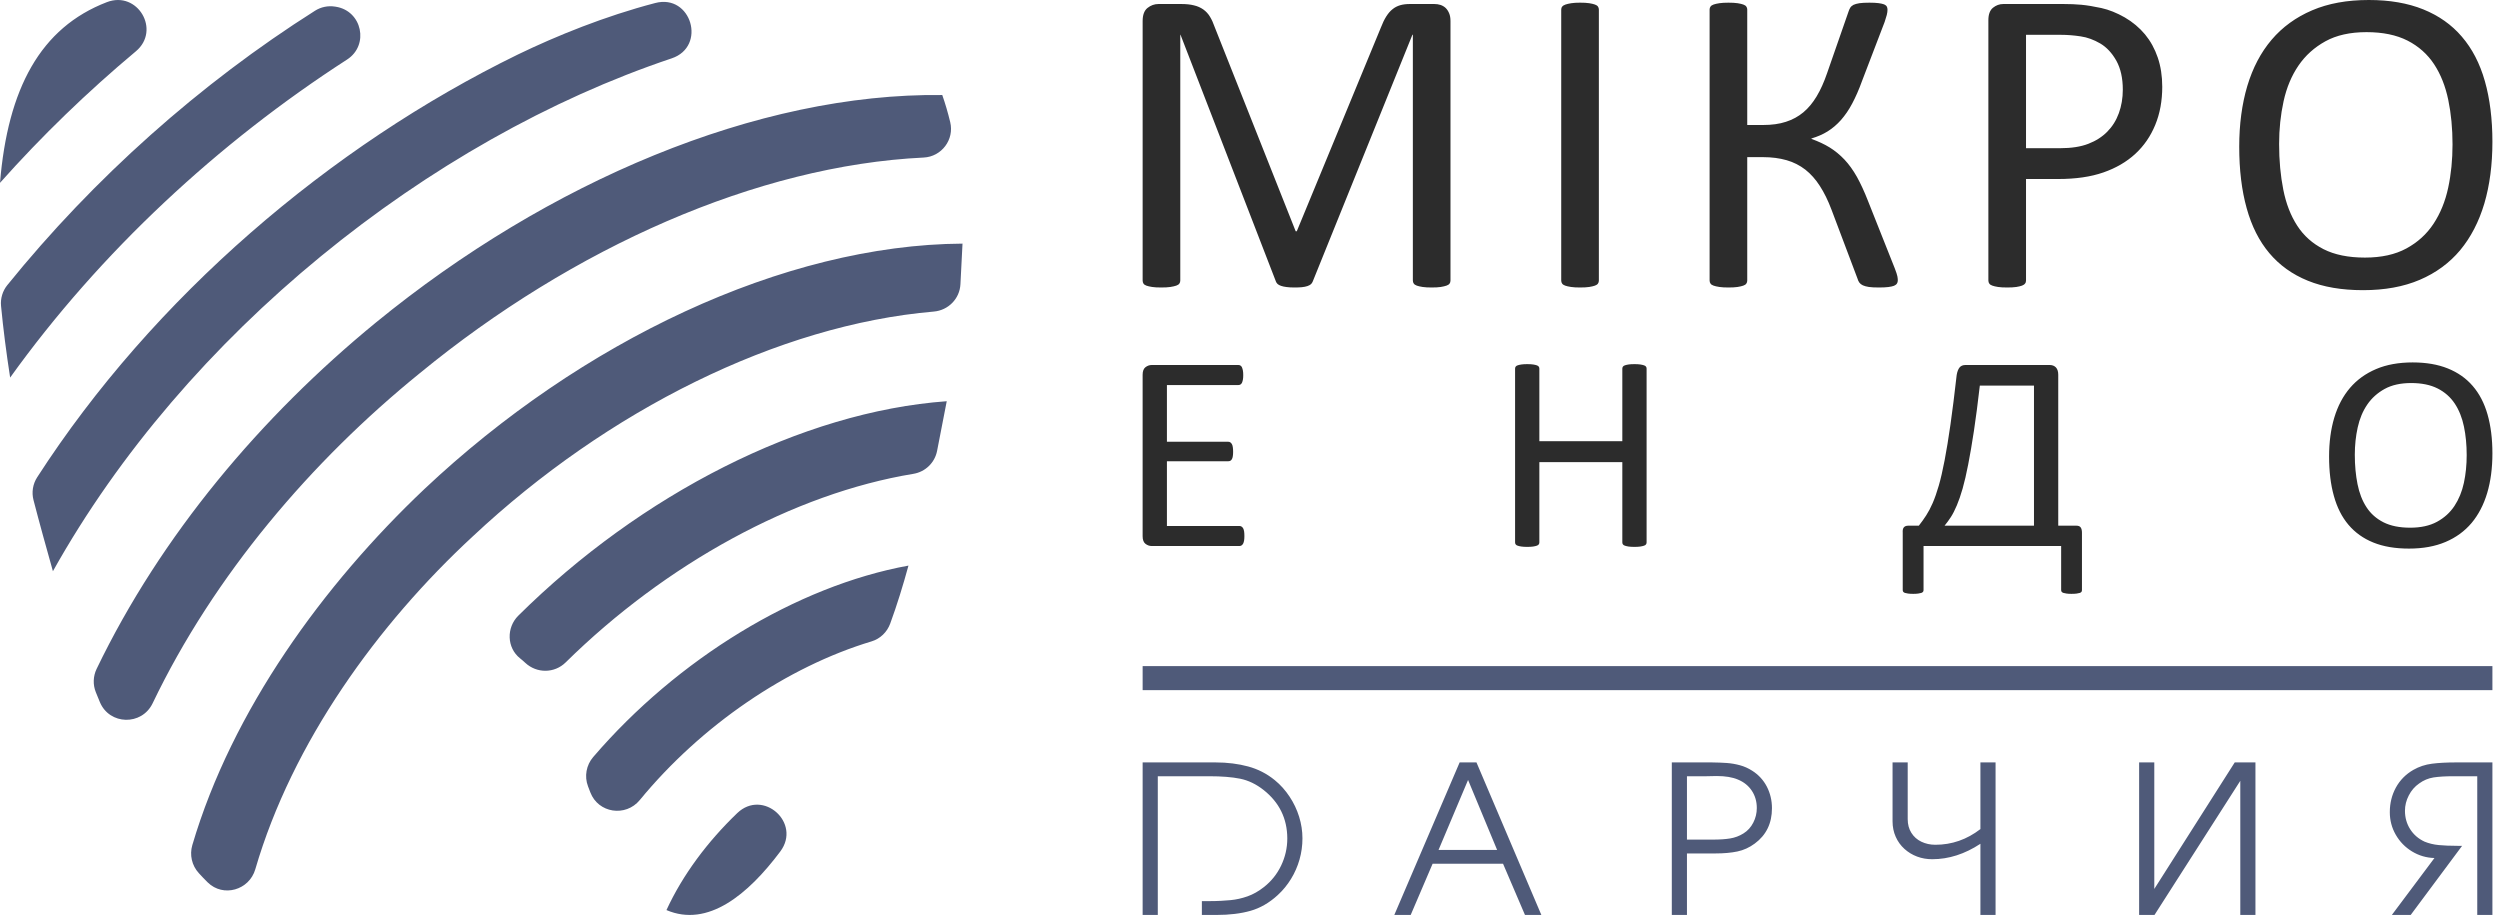
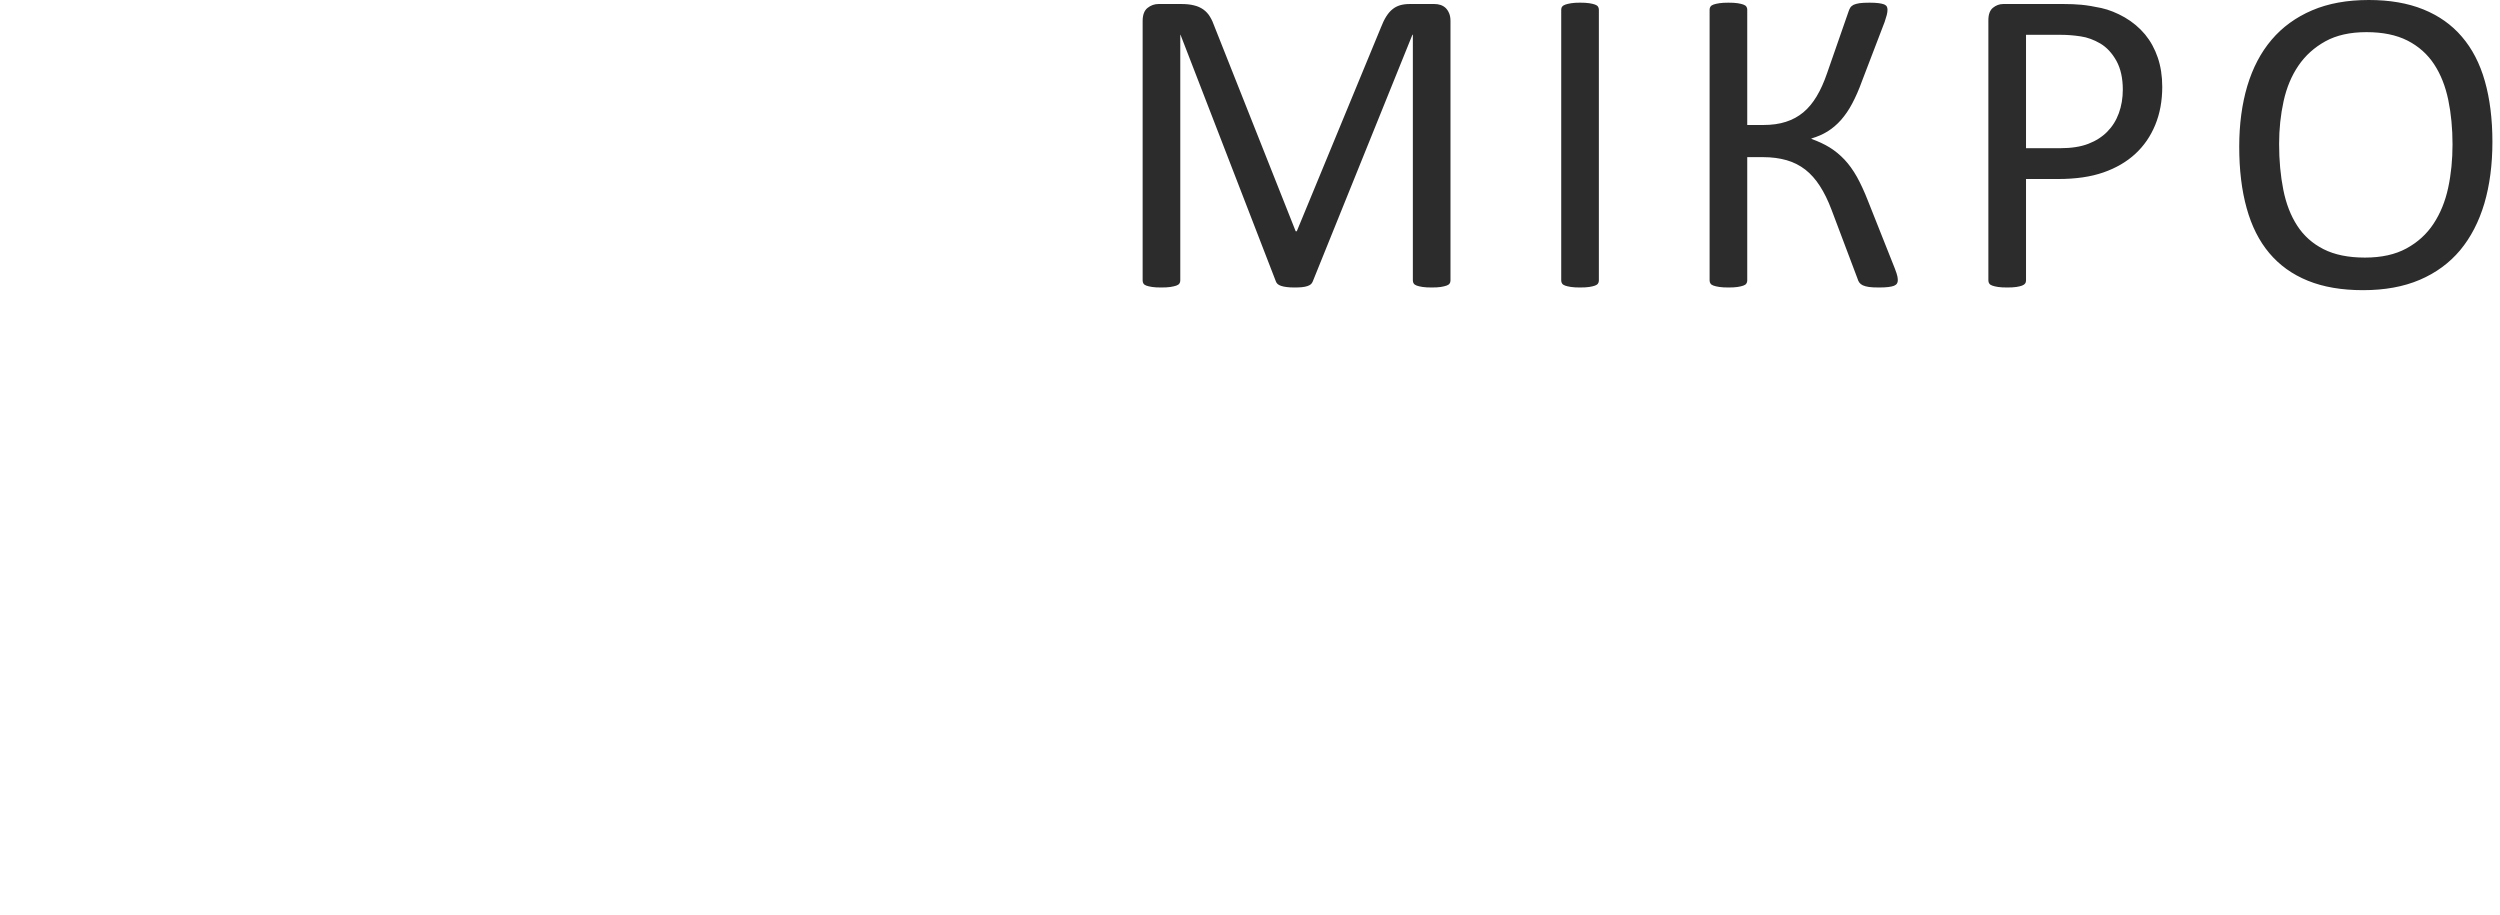
<svg xmlns="http://www.w3.org/2000/svg" width="194" height="71" viewBox="0 0 194 71" fill="none">
  <path d="M112.558 21.767C112.558 21.859 112.535 21.94 112.489 22.003C112.443 22.072 112.361 22.124 112.245 22.165C112.13 22.205 111.979 22.24 111.799 22.269C111.62 22.298 111.382 22.309 111.092 22.309C110.82 22.309 110.588 22.298 110.397 22.269C110.206 22.24 110.055 22.205 109.945 22.165C109.834 22.124 109.753 22.072 109.707 22.003C109.661 21.94 109.638 21.859 109.638 21.767V2.696H109.603L101.865 21.853C101.837 21.934 101.784 21.997 101.726 22.055C101.663 22.113 101.57 22.159 101.454 22.2C101.332 22.24 101.193 22.269 101.025 22.286C100.863 22.303 100.666 22.309 100.44 22.309C100.202 22.309 99.999 22.298 99.831 22.274C99.663 22.252 99.518 22.223 99.408 22.182C99.292 22.142 99.205 22.096 99.141 22.038C99.084 21.98 99.037 21.922 99.014 21.853L91.607 2.696H91.59V21.767C91.59 21.859 91.566 21.94 91.52 22.003C91.474 22.072 91.392 22.124 91.277 22.165C91.161 22.205 91.004 22.24 90.819 22.269C90.633 22.298 90.396 22.309 90.106 22.309C89.822 22.309 89.59 22.298 89.405 22.269C89.219 22.24 89.068 22.205 88.958 22.165C88.848 22.124 88.773 22.072 88.732 22.003C88.692 21.94 88.669 21.859 88.669 21.767V1.634C88.669 1.154 88.796 0.819 89.046 0.617C89.3 0.416 89.584 0.312 89.892 0.312H91.688C92.053 0.312 92.378 0.346 92.65 0.416C92.928 0.479 93.166 0.589 93.375 0.733C93.583 0.883 93.757 1.068 93.891 1.293C94.03 1.518 94.151 1.784 94.256 2.09L100.544 17.944H100.631L107.157 2.136C107.285 1.801 107.424 1.513 107.574 1.276C107.725 1.039 107.887 0.848 108.067 0.71C108.241 0.566 108.444 0.468 108.658 0.404C108.878 0.34 109.133 0.311 109.417 0.311H111.301C111.469 0.311 111.637 0.334 111.794 0.386C111.944 0.438 112.077 0.519 112.188 0.623C112.298 0.733 112.385 0.866 112.454 1.033C112.524 1.195 112.558 1.397 112.558 1.634V21.766V21.767ZM124.072 21.767C124.072 21.859 124.049 21.94 124.003 22.003C123.957 22.072 123.881 22.124 123.765 22.165C123.655 22.205 123.504 22.24 123.319 22.269C123.128 22.298 122.896 22.309 122.612 22.309C122.339 22.309 122.108 22.298 121.916 22.269C121.725 22.24 121.569 22.205 121.458 22.165C121.342 22.124 121.267 22.072 121.221 22.003C121.174 21.94 121.151 21.859 121.151 21.767V0.75C121.151 0.658 121.174 0.577 121.227 0.514C121.279 0.444 121.366 0.392 121.482 0.352C121.603 0.311 121.754 0.277 121.939 0.248C122.125 0.219 122.351 0.207 122.612 0.207C122.896 0.207 123.128 0.219 123.319 0.248C123.504 0.277 123.655 0.311 123.765 0.352C123.881 0.392 123.957 0.444 124.003 0.514C124.049 0.577 124.072 0.658 124.072 0.75V21.767ZM147.27 21.749C147.27 21.853 147.247 21.94 147.201 22.003C147.16 22.073 147.079 22.13 146.975 22.177C146.864 22.217 146.72 22.252 146.528 22.275C146.337 22.298 146.1 22.309 145.816 22.309C145.491 22.309 145.224 22.298 145.027 22.269C144.83 22.24 144.674 22.194 144.558 22.142C144.436 22.084 144.349 22.015 144.285 21.928C144.222 21.842 144.175 21.738 144.141 21.616L142.124 16.27C141.851 15.548 141.55 14.936 141.219 14.428C140.895 13.92 140.518 13.499 140.095 13.164C139.667 12.835 139.185 12.586 138.64 12.431C138.096 12.275 137.487 12.194 136.809 12.194H135.586V21.767C135.586 21.859 135.563 21.94 135.517 22.003C135.47 22.073 135.395 22.125 135.279 22.165C135.169 22.205 135.018 22.24 134.833 22.269C134.642 22.298 134.41 22.309 134.126 22.309C133.853 22.309 133.622 22.298 133.43 22.269C133.239 22.24 133.082 22.205 132.972 22.165C132.856 22.125 132.781 22.073 132.735 22.003C132.688 21.94 132.665 21.859 132.665 21.767V0.733C132.665 0.652 132.688 0.577 132.735 0.514C132.781 0.445 132.857 0.393 132.972 0.352C133.083 0.312 133.239 0.277 133.43 0.248C133.621 0.219 133.853 0.208 134.126 0.208C134.41 0.208 134.642 0.219 134.833 0.248C135.018 0.277 135.169 0.312 135.279 0.352C135.395 0.393 135.47 0.445 135.517 0.514C135.563 0.583 135.586 0.652 135.586 0.733V9.7H136.809C137.487 9.7 138.084 9.619 138.588 9.452C139.098 9.29 139.55 9.042 139.939 8.718C140.333 8.389 140.675 7.973 140.976 7.471C141.277 6.969 141.544 6.374 141.781 5.681L143.445 0.901C143.48 0.791 143.526 0.687 143.578 0.601C143.636 0.508 143.723 0.433 143.833 0.375C143.949 0.323 144.1 0.277 144.297 0.248C144.494 0.22 144.755 0.208 145.068 0.208C145.364 0.208 145.595 0.22 145.775 0.243C145.96 0.266 146.1 0.3 146.21 0.341C146.314 0.387 146.384 0.445 146.418 0.514C146.453 0.583 146.47 0.658 146.47 0.751C146.47 0.872 146.453 1.011 146.413 1.166C146.372 1.316 146.32 1.496 146.25 1.698L144.506 6.253C144.257 6.946 143.996 7.535 143.729 8.037C143.468 8.534 143.173 8.955 142.86 9.313C142.541 9.671 142.199 9.96 141.822 10.197C141.451 10.428 141.034 10.606 140.571 10.745V10.78C141.098 10.97 141.573 11.19 141.985 11.444C142.396 11.698 142.779 12.015 143.132 12.385C143.48 12.755 143.804 13.205 144.1 13.73C144.39 14.256 144.68 14.879 144.964 15.612L147.033 20.82C147.149 21.115 147.212 21.323 147.236 21.438C147.259 21.559 147.27 21.663 147.27 21.75L147.27 21.749ZM167.791 6.726C167.791 7.823 167.611 8.81 167.246 9.694C166.886 10.572 166.37 11.322 165.692 11.946C165.02 12.563 164.197 13.043 163.218 13.383C162.238 13.724 161.073 13.891 159.711 13.891H157.219V21.767C157.219 21.859 157.196 21.94 157.144 22.003C157.092 22.073 157.01 22.125 156.906 22.165C156.796 22.205 156.651 22.24 156.466 22.269C156.274 22.298 156.042 22.309 155.758 22.309C155.474 22.309 155.243 22.298 155.051 22.269C154.866 22.24 154.715 22.205 154.605 22.165C154.489 22.125 154.414 22.073 154.367 22.003C154.321 21.94 154.298 21.859 154.298 21.767V1.565C154.298 1.114 154.42 0.791 154.657 0.6C154.895 0.41 155.156 0.312 155.451 0.312H160.151C160.627 0.312 161.085 0.329 161.519 0.37C161.954 0.41 162.47 0.497 163.061 0.623C163.658 0.756 164.261 0.999 164.881 1.351C165.495 1.709 166.017 2.148 166.452 2.667C166.881 3.187 167.211 3.787 167.443 4.469C167.674 5.15 167.79 5.906 167.79 6.726H167.791ZM164.73 6.957C164.73 6.062 164.562 5.317 164.232 4.717C163.896 4.122 163.484 3.672 162.986 3.377C162.493 3.089 161.983 2.898 161.462 2.823C160.934 2.742 160.419 2.702 159.92 2.702H157.219V11.501H159.856C160.737 11.501 161.473 11.386 162.053 11.16C162.638 10.935 163.125 10.624 163.525 10.219C163.919 9.821 164.22 9.342 164.423 8.782C164.626 8.222 164.73 7.615 164.73 6.957H164.73ZM193.411 11.005C193.411 12.777 193.202 14.37 192.785 15.791C192.362 17.211 191.736 18.418 190.907 19.417C190.073 20.41 189.03 21.178 187.772 21.715C186.514 22.252 185.048 22.517 183.373 22.517C181.721 22.517 180.295 22.275 179.09 21.784C177.879 21.293 176.887 20.577 176.099 19.642C175.311 18.707 174.726 17.546 174.343 16.161C173.955 14.775 173.764 13.181 173.764 11.38C173.764 9.654 173.972 8.083 174.39 6.674C174.813 5.266 175.439 4.07 176.279 3.083C177.113 2.102 178.163 1.339 179.42 0.802C180.672 0.265 182.138 0 183.819 0C185.436 0 186.844 0.242 188.044 0.727C189.244 1.212 190.247 1.917 191.04 2.846C191.84 3.776 192.437 4.925 192.826 6.299C193.214 7.667 193.411 9.238 193.411 11.005H193.411ZM190.316 11.207C190.316 9.971 190.206 8.816 189.986 7.754C189.766 6.692 189.401 5.768 188.885 4.983C188.369 4.203 187.685 3.591 186.827 3.152C185.964 2.713 184.903 2.494 183.64 2.494C182.37 2.494 181.31 2.731 180.452 3.204C179.594 3.678 178.893 4.307 178.36 5.092C177.821 5.883 177.438 6.801 177.206 7.858C176.975 8.909 176.859 10.012 176.859 11.172C176.859 12.46 176.969 13.637 177.183 14.717C177.398 15.803 177.757 16.732 178.267 17.517C178.771 18.297 179.455 18.903 180.307 19.336C181.159 19.769 182.231 19.989 183.518 19.989C184.799 19.989 185.871 19.752 186.74 19.278C187.61 18.805 188.311 18.17 188.844 17.361C189.372 16.559 189.754 15.624 189.98 14.567C190.206 13.511 190.316 12.39 190.316 11.207L190.316 11.207Z" fill="#2C2C2C" />
-   <path d="M96.565 41.597C96.565 41.73 96.557 41.845 96.542 41.941C96.527 42.038 96.501 42.119 96.467 42.186C96.43 42.253 96.389 42.297 96.34 42.327C96.292 42.356 96.239 42.371 96.18 42.371H89.371C89.203 42.371 89.042 42.316 88.893 42.205C88.743 42.09 88.668 41.893 88.668 41.612V29.084C88.668 28.802 88.743 28.606 88.893 28.491C89.042 28.38 89.203 28.324 89.371 28.324H96.101C96.161 28.324 96.213 28.339 96.262 28.369C96.311 28.398 96.348 28.443 96.378 28.509C96.404 28.576 96.43 28.658 96.449 28.754C96.468 28.85 96.475 28.973 96.475 29.117C96.475 29.25 96.468 29.362 96.449 29.462C96.43 29.558 96.404 29.64 96.378 29.702C96.348 29.762 96.307 29.806 96.262 29.836C96.213 29.865 96.161 29.88 96.101 29.88H90.553V34.281H95.316C95.376 34.281 95.428 34.296 95.477 34.329C95.522 34.362 95.563 34.407 95.596 34.466C95.63 34.526 95.653 34.603 95.667 34.703C95.682 34.807 95.69 34.926 95.69 35.062C95.69 35.196 95.682 35.307 95.667 35.4C95.653 35.496 95.63 35.57 95.596 35.63C95.562 35.689 95.522 35.729 95.477 35.755C95.428 35.781 95.376 35.792 95.316 35.792H90.553V40.816H96.18C96.239 40.816 96.292 40.83 96.341 40.86C96.389 40.889 96.43 40.934 96.467 40.993C96.501 41.056 96.527 41.138 96.542 41.234C96.557 41.33 96.565 41.453 96.565 41.597L96.565 41.597ZM127.776 42.09C127.776 42.149 127.762 42.201 127.732 42.241C127.702 42.286 127.653 42.319 127.578 42.345C127.503 42.371 127.406 42.393 127.286 42.412C127.163 42.43 127.017 42.438 126.842 42.438C126.647 42.438 126.494 42.43 126.378 42.412C126.258 42.393 126.165 42.371 126.09 42.345C126.015 42.319 125.967 42.286 125.937 42.241C125.907 42.201 125.892 42.149 125.892 42.09V35.859H119.454V42.09C119.454 42.149 119.439 42.201 119.409 42.241C119.379 42.286 119.331 42.319 119.256 42.345C119.185 42.371 119.087 42.393 118.968 42.412C118.845 42.43 118.695 42.438 118.512 42.438C118.336 42.438 118.186 42.43 118.063 42.412C117.94 42.393 117.839 42.371 117.768 42.345C117.693 42.319 117.644 42.286 117.614 42.241C117.585 42.201 117.57 42.149 117.57 42.09V28.606C117.57 28.546 117.585 28.494 117.614 28.454C117.644 28.409 117.693 28.376 117.768 28.35C117.839 28.324 117.94 28.302 118.063 28.283C118.186 28.265 118.336 28.257 118.512 28.257C118.695 28.257 118.845 28.265 118.968 28.283C119.087 28.302 119.185 28.324 119.256 28.35C119.331 28.376 119.379 28.409 119.409 28.454C119.439 28.498 119.454 28.546 119.454 28.606V34.236H125.892V28.606C125.892 28.546 125.907 28.498 125.937 28.454C125.967 28.409 126.015 28.376 126.09 28.35C126.165 28.324 126.258 28.302 126.378 28.283C126.494 28.265 126.647 28.257 126.842 28.257C127.017 28.257 127.163 28.265 127.286 28.283C127.406 28.302 127.503 28.324 127.578 28.35C127.653 28.376 127.702 28.409 127.732 28.454C127.762 28.494 127.776 28.546 127.776 28.606V42.09ZM161.56 45.779C161.56 45.838 161.549 45.883 161.527 45.92C161.504 45.957 161.463 45.986 161.399 46.009C161.34 46.027 161.257 46.046 161.153 46.06C161.052 46.075 160.913 46.083 160.738 46.083C160.588 46.083 160.465 46.075 160.364 46.06C160.259 46.046 160.177 46.027 160.117 46.009C160.054 45.986 160.009 45.957 159.982 45.92C159.956 45.883 159.945 45.838 159.945 45.779V42.371H149.267V45.779C149.267 45.838 149.256 45.883 149.23 45.92C149.204 45.957 149.159 45.986 149.099 46.009C149.035 46.027 148.953 46.046 148.852 46.06C148.751 46.075 148.624 46.083 148.471 46.083C148.303 46.083 148.168 46.075 148.067 46.06C147.966 46.046 147.884 46.027 147.82 46.009C147.76 45.986 147.715 45.957 147.689 45.92C147.663 45.883 147.652 45.838 147.652 45.779V41.334C147.637 41.145 147.667 41.008 147.738 40.923C147.813 40.837 147.925 40.793 148.078 40.793H148.901C149.106 40.534 149.297 40.267 149.473 39.993C149.648 39.722 149.817 39.404 149.978 39.033C150.138 38.663 150.295 38.215 150.449 37.685C150.602 37.159 150.752 36.503 150.901 35.725C151.05 34.947 151.204 34.017 151.357 32.94C151.51 31.862 151.671 30.58 151.839 29.094C151.884 28.835 151.959 28.642 152.064 28.513C152.168 28.387 152.321 28.324 152.52 28.324H159.063C159.261 28.324 159.418 28.387 159.541 28.513C159.66 28.642 159.72 28.831 159.72 29.083V40.793H161.134C161.287 40.793 161.395 40.837 161.463 40.93C161.526 41.019 161.56 41.156 161.56 41.345V45.779L161.56 45.779ZM157.837 29.924H153.634C153.481 31.262 153.328 32.432 153.178 33.432C153.025 34.429 152.879 35.299 152.733 36.037C152.591 36.774 152.445 37.4 152.3 37.911C152.154 38.422 152.004 38.855 151.851 39.215C151.701 39.571 151.548 39.874 151.391 40.119C151.23 40.367 151.066 40.589 150.898 40.793H157.837V29.924V29.924ZM193.411 35.185C193.411 36.322 193.277 37.344 193.007 38.255C192.734 39.167 192.331 39.941 191.796 40.582C191.258 41.219 190.585 41.712 189.773 42.056C188.962 42.401 188.016 42.571 186.936 42.571C185.87 42.571 184.95 42.416 184.173 42.101C183.392 41.786 182.752 41.326 182.244 40.726C181.735 40.126 181.358 39.382 181.111 38.493C180.86 37.604 180.737 36.581 180.737 35.425C180.737 34.318 180.871 33.31 181.141 32.406C181.414 31.503 181.818 30.736 182.36 30.102C182.898 29.472 183.575 28.984 184.386 28.639C185.194 28.295 186.14 28.124 187.224 28.124C188.267 28.124 189.175 28.279 189.949 28.591C190.723 28.902 191.37 29.354 191.882 29.95C192.398 30.547 192.783 31.284 193.034 32.165C193.284 33.043 193.411 34.051 193.411 35.185ZM191.415 35.314C191.415 34.522 191.344 33.781 191.202 33.099C191.06 32.417 190.824 31.825 190.491 31.321C190.159 30.821 189.717 30.428 189.164 30.147C188.607 29.865 187.923 29.724 187.108 29.724C186.289 29.724 185.605 29.876 185.051 30.18C184.498 30.484 184.046 30.888 183.702 31.391C183.354 31.899 183.108 32.488 182.958 33.166C182.808 33.84 182.733 34.547 182.733 35.292C182.733 36.118 182.805 36.874 182.943 37.566C183.081 38.263 183.313 38.859 183.642 39.363C183.967 39.863 184.409 40.252 184.958 40.53C185.508 40.808 186.199 40.949 187.029 40.949C187.856 40.949 188.547 40.797 189.108 40.493C189.669 40.189 190.121 39.782 190.465 39.263C190.805 38.748 191.052 38.148 191.198 37.47C191.344 36.792 191.415 36.074 191.415 35.314V35.314Z" fill="#2C2C2C" />
-   <path fill-rule="evenodd" clip-rule="evenodd" d="M193.411 51.69V53.555H88.669V51.69H193.411Z" fill="#4F5A79" />
-   <path d="M88.669 59.163H94.316C95.258 59.163 96.106 59.275 96.856 59.478C97.605 59.681 98.299 60.03 98.924 60.54C99.369 60.903 99.749 61.333 100.071 61.819C100.392 62.302 100.64 62.823 100.813 63.381C100.984 63.936 101.07 64.494 101.07 65.055C101.07 65.621 100.993 66.171 100.842 66.702C100.691 67.233 100.471 67.735 100.185 68.202C99.899 68.669 99.553 69.092 99.149 69.462C98.496 70.061 97.79 70.466 97.038 70.68C96.286 70.893 95.404 71 94.398 71H93.265V69.927H93.841C94.514 69.927 95.065 69.891 95.497 69.85C95.926 69.808 96.363 69.713 96.802 69.558C97.245 69.403 97.671 69.159 98.082 68.835C98.659 68.38 99.101 67.826 99.414 67.172C99.726 66.52 99.896 65.816 99.894 65.055C99.888 63.517 99.27 62.268 98.066 61.312C97.485 60.851 96.872 60.558 96.236 60.428C95.6 60.299 94.8 60.236 93.841 60.236H89.845V67.734V69.927V71H88.669V59.163ZM113.268 59.163H114.574L119.609 71H118.338L116.637 67.028H111.17L109.47 71H108.198L113.268 59.163H113.268ZM116.176 65.954L113.922 60.524L111.631 65.954H116.176ZM129.732 59.163H132.818C133.266 59.168 133.658 59.184 133.999 59.208C134.341 59.232 134.68 59.291 135.014 59.382C135.35 59.472 135.665 59.614 135.962 59.803C136.463 60.118 136.844 60.535 137.109 61.045C137.371 61.557 137.504 62.115 137.504 62.718C137.504 63.891 137.059 64.806 136.169 65.46C135.756 65.767 135.305 65.973 134.821 66.075C134.336 66.176 133.769 66.227 133.12 66.227H130.908V71H129.732V59.163V59.163ZM132.929 65.153C133.446 65.153 133.891 65.124 134.259 65.063C134.63 65.004 134.974 64.873 135.295 64.673C135.621 64.47 135.875 64.19 136.055 63.835C136.238 63.48 136.328 63.101 136.328 62.703C136.328 62.196 136.198 61.747 135.941 61.36C135.684 60.973 135.326 60.685 134.866 60.495C134.436 60.311 133.885 60.22 133.213 60.22C133.125 60.22 132.99 60.223 132.813 60.228C132.635 60.233 132.503 60.236 132.421 60.236H130.908V65.154H132.929V65.153ZM146.862 59.163H148.038V63.568C148.038 63.973 148.133 64.329 148.321 64.627C148.51 64.929 148.769 65.159 149.097 65.317C149.426 65.474 149.789 65.554 150.184 65.554C151.463 65.554 152.628 65.148 153.68 64.337V59.163H154.856V71H153.68V65.477C152.467 66.275 151.222 66.675 149.943 66.675C149.529 66.675 149.137 66.609 148.772 66.472C148.404 66.336 148.075 66.136 147.784 65.874C147.493 65.61 147.267 65.298 147.106 64.932C146.944 64.569 146.862 64.168 146.862 63.728V59.163L146.862 59.163ZM175.023 59.163V71H173.847V60.591L167.189 71H165.996V59.163H167.173V68.982L173.416 59.163H175.023H175.023ZM193.411 59.163V71H192.235V60.236H190.376C189.756 60.236 189.245 60.268 188.842 60.329C188.439 60.394 188.066 60.548 187.724 60.799C187.388 61.032 187.12 61.339 186.922 61.726C186.723 62.11 186.625 62.508 186.625 62.914C186.625 63.445 186.76 63.923 187.028 64.345C187.295 64.766 187.669 65.092 188.151 65.314C188.49 65.452 188.858 65.54 189.255 65.578C189.653 65.615 190.14 65.637 190.709 65.637H191.059L187.07 71H185.608L188.914 66.582C188.286 66.566 187.706 66.395 187.173 66.072C186.644 65.749 186.222 65.319 185.913 64.78C185.603 64.243 185.449 63.656 185.449 63.023C185.449 62.324 185.608 61.688 185.923 61.111C186.238 60.538 186.689 60.081 187.277 59.742C187.716 59.491 188.196 59.331 188.718 59.264C189.239 59.197 189.873 59.163 190.614 59.163H193.411Z" fill="#4F5A79" />
-   <path fill-rule="evenodd" clip-rule="evenodd" d="M0 14.189C3.243 10.547 6.781 7.129 10.544 3.981C12.502 2.343 10.675 -0.75 8.293 0.167C3.138 2.147 0.605 6.869 0 14.189V14.189ZM0.787 29.3C7.779 19.556 16.925 11.078 26.932 4.621C28.667 3.502 28.099 0.842 26.059 0.522C26.036 0.518 26.012 0.515 25.988 0.511C25.453 0.429 24.906 0.541 24.449 0.831C15.539 6.471 7.281 13.818 0.565 22.128C0.2 22.581 0.026 23.16 0.081 23.739C0.252 25.539 0.487 27.355 0.787 29.3H0.787ZM4.106 44.327C14.394 25.917 33.229 10.864 52.121 4.529C54.86 3.611 53.645 -0.499 50.85 0.233C46.94 1.255 43.197 2.776 40.185 4.231C25.619 11.342 11.894 23.074 2.883 37.039C2.546 37.563 2.443 38.205 2.6 38.806C3.066 40.61 3.586 42.469 4.106 44.327L4.106 44.327ZM73.12 7.374C58.791 7.201 42.544 14.1 29.178 25.021C20.258 32.326 12.493 41.534 7.493 51.916C7.224 52.479 7.202 53.133 7.434 53.711C7.539 53.97 7.644 54.227 7.749 54.481C8.496 56.274 11.004 56.325 11.844 54.575C16.607 44.641 24.168 35.776 32.586 28.952C44.454 19.211 58.778 12.845 71.674 12.226C73.069 12.158 74.065 10.835 73.737 9.479C73.562 8.755 73.359 8.055 73.12 7.374ZM74.691 18.905C60.8 18.994 45.078 26.505 32.934 37.95C25.109 45.355 18.012 55.112 14.924 65.579C14.699 66.341 14.888 67.164 15.426 67.753C15.656 68.007 15.888 68.249 16.12 68.476C17.324 69.656 19.34 69.075 19.811 67.456C22.682 57.603 29.328 48.426 36.692 41.619C47.127 31.845 60.391 25.213 72.459 24.178C73.586 24.082 74.473 23.185 74.53 22.056C74.583 20.987 74.637 19.93 74.691 18.905ZM73.467 31.135C62.226 31.944 49.712 38.368 40.222 47.774C39.284 48.704 39.323 50.272 40.361 51.09C40.497 51.2 40.632 51.313 40.762 51.437C41.655 52.267 43.027 52.258 43.895 51.403C51.656 43.758 61.597 38.296 70.877 36.77C71.807 36.617 72.542 35.907 72.719 34.982C72.969 33.676 73.22 32.383 73.467 31.135ZM70.497 43.89C61.807 45.478 52.554 51.144 46.032 58.746C45.494 59.372 45.336 60.242 45.628 61.013C45.687 61.171 45.746 61.327 45.808 61.484C46.424 63.101 48.549 63.42 49.648 62.083C54.42 56.282 61.065 51.75 67.637 49.77C68.309 49.567 68.838 49.051 69.08 48.391C69.608 46.949 70.08 45.421 70.497 43.89ZM51.717 70.622C52.985 67.871 54.912 65.305 57.206 63.101C59.205 61.18 62.212 63.855 60.551 66.075C58.048 69.418 54.931 71.999 51.717 70.622V70.622Z" fill="#4F5A79" />
</svg>